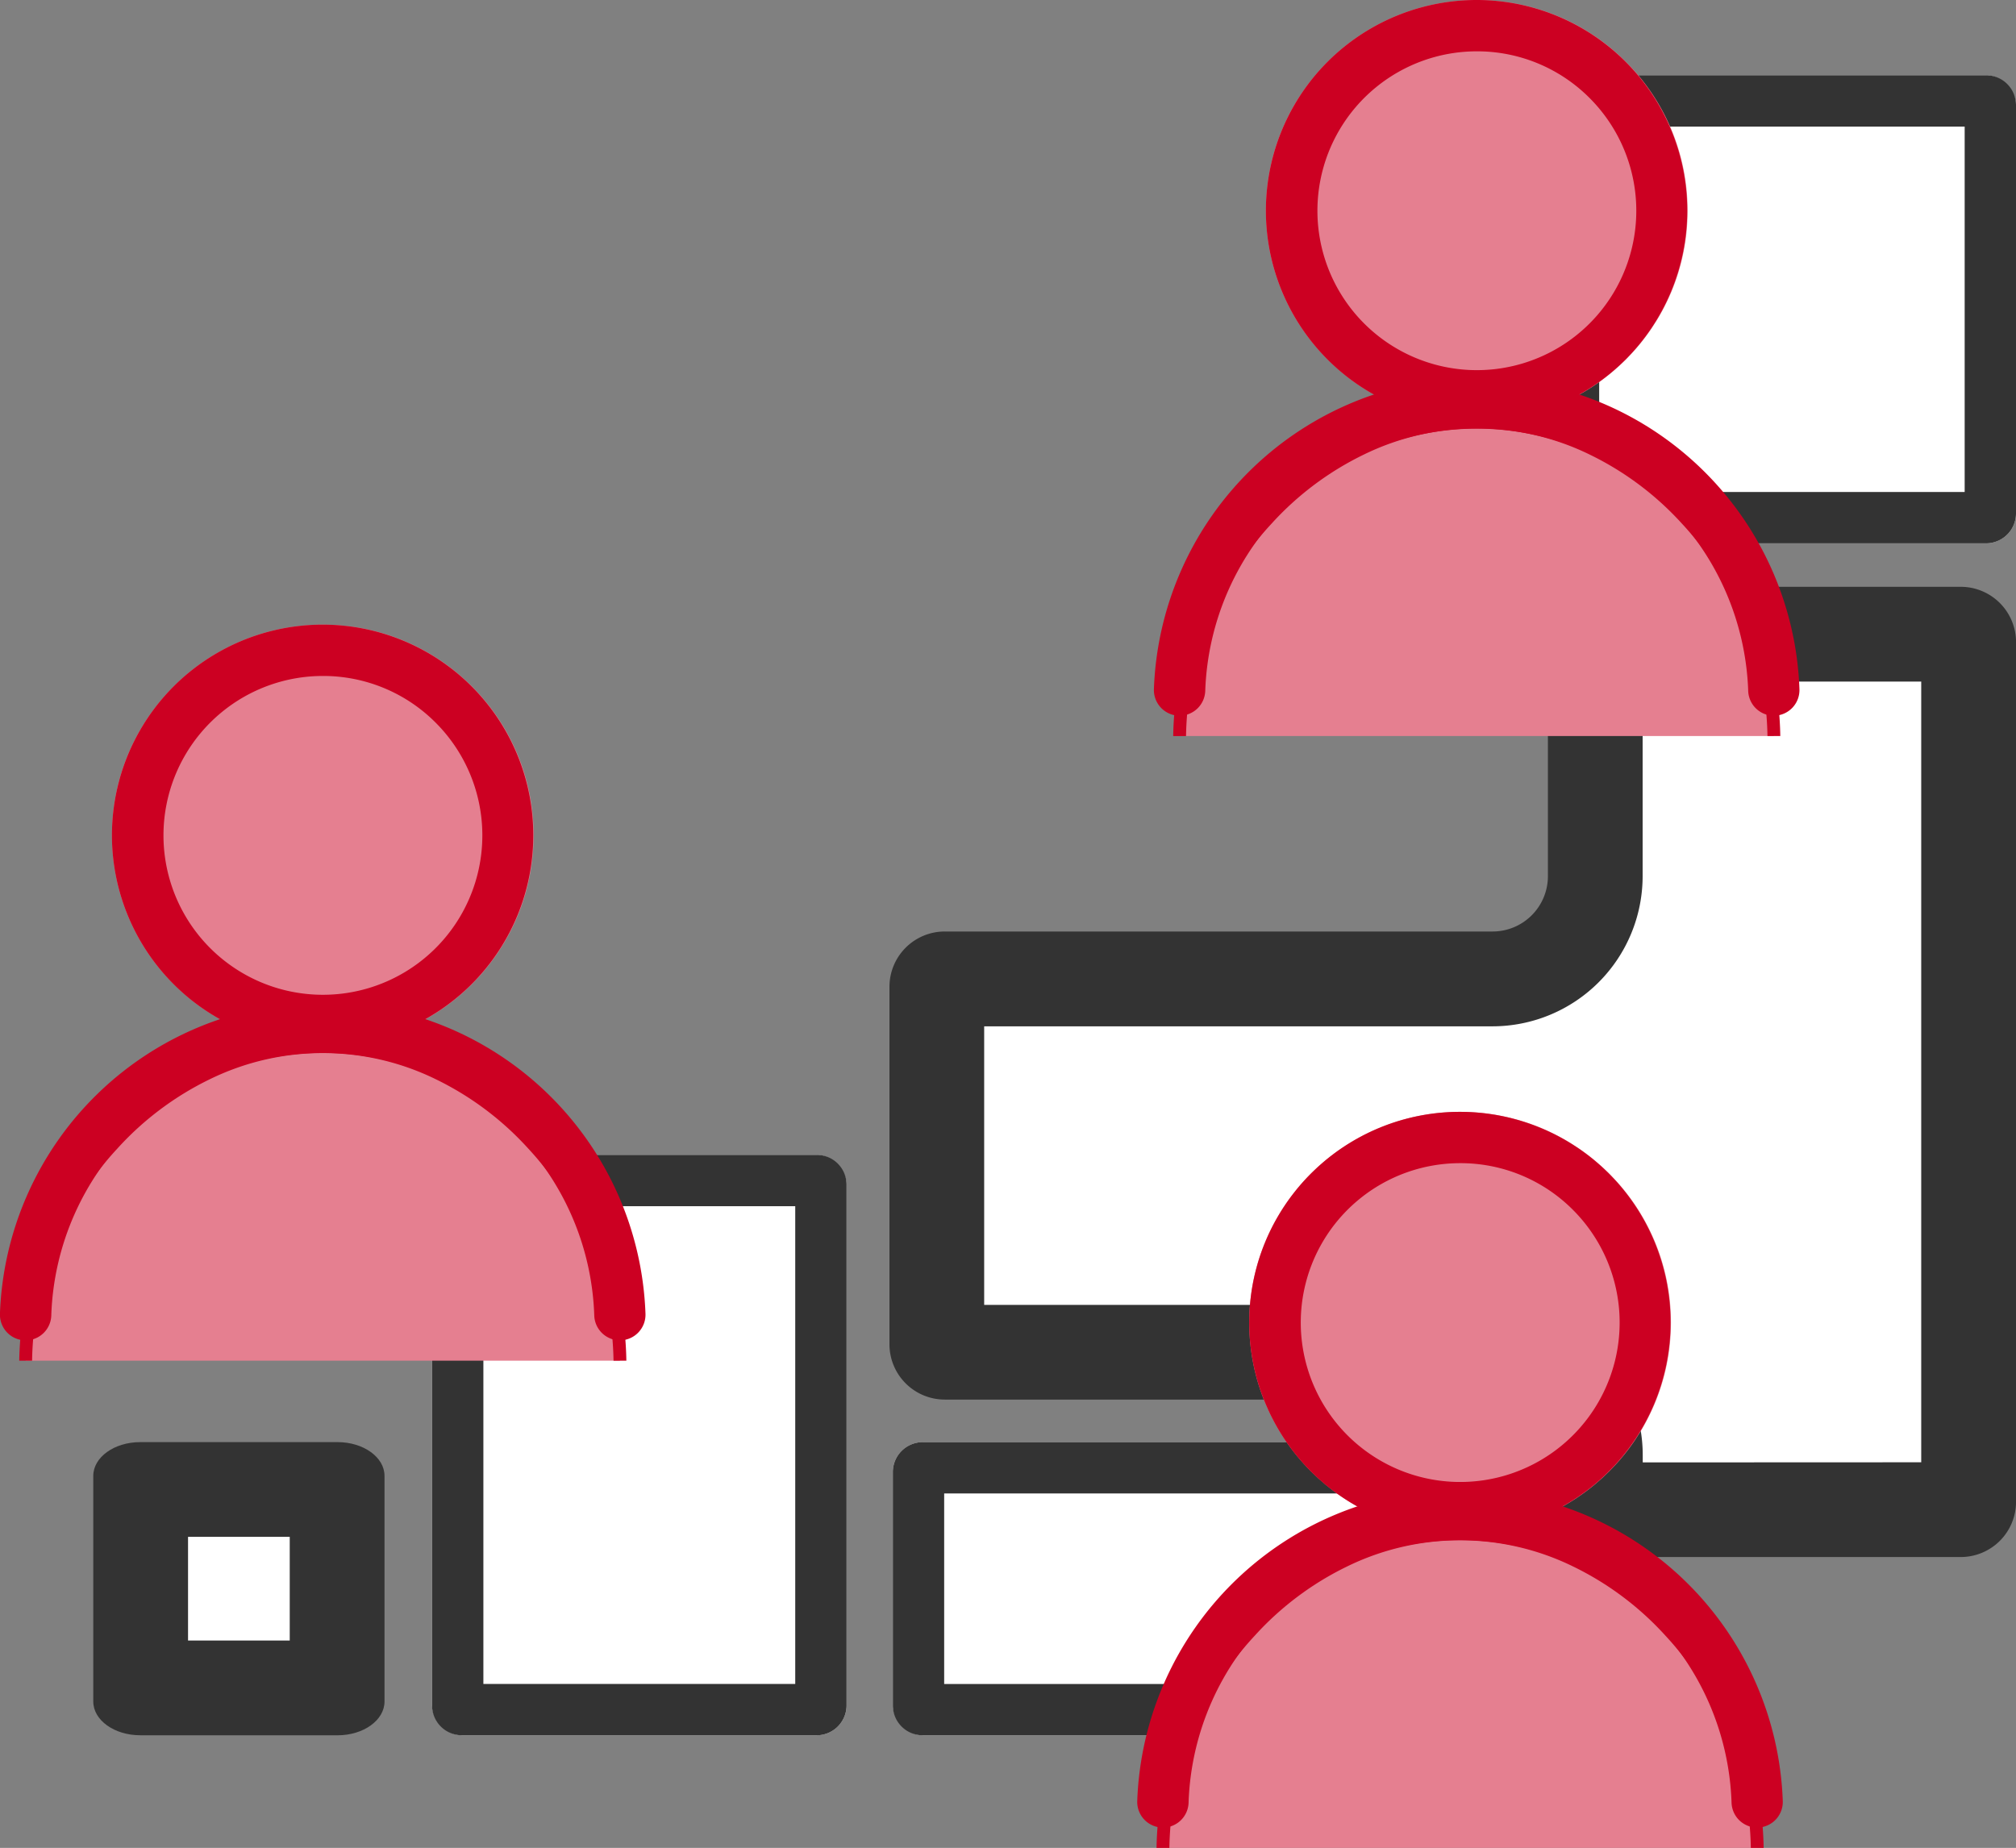
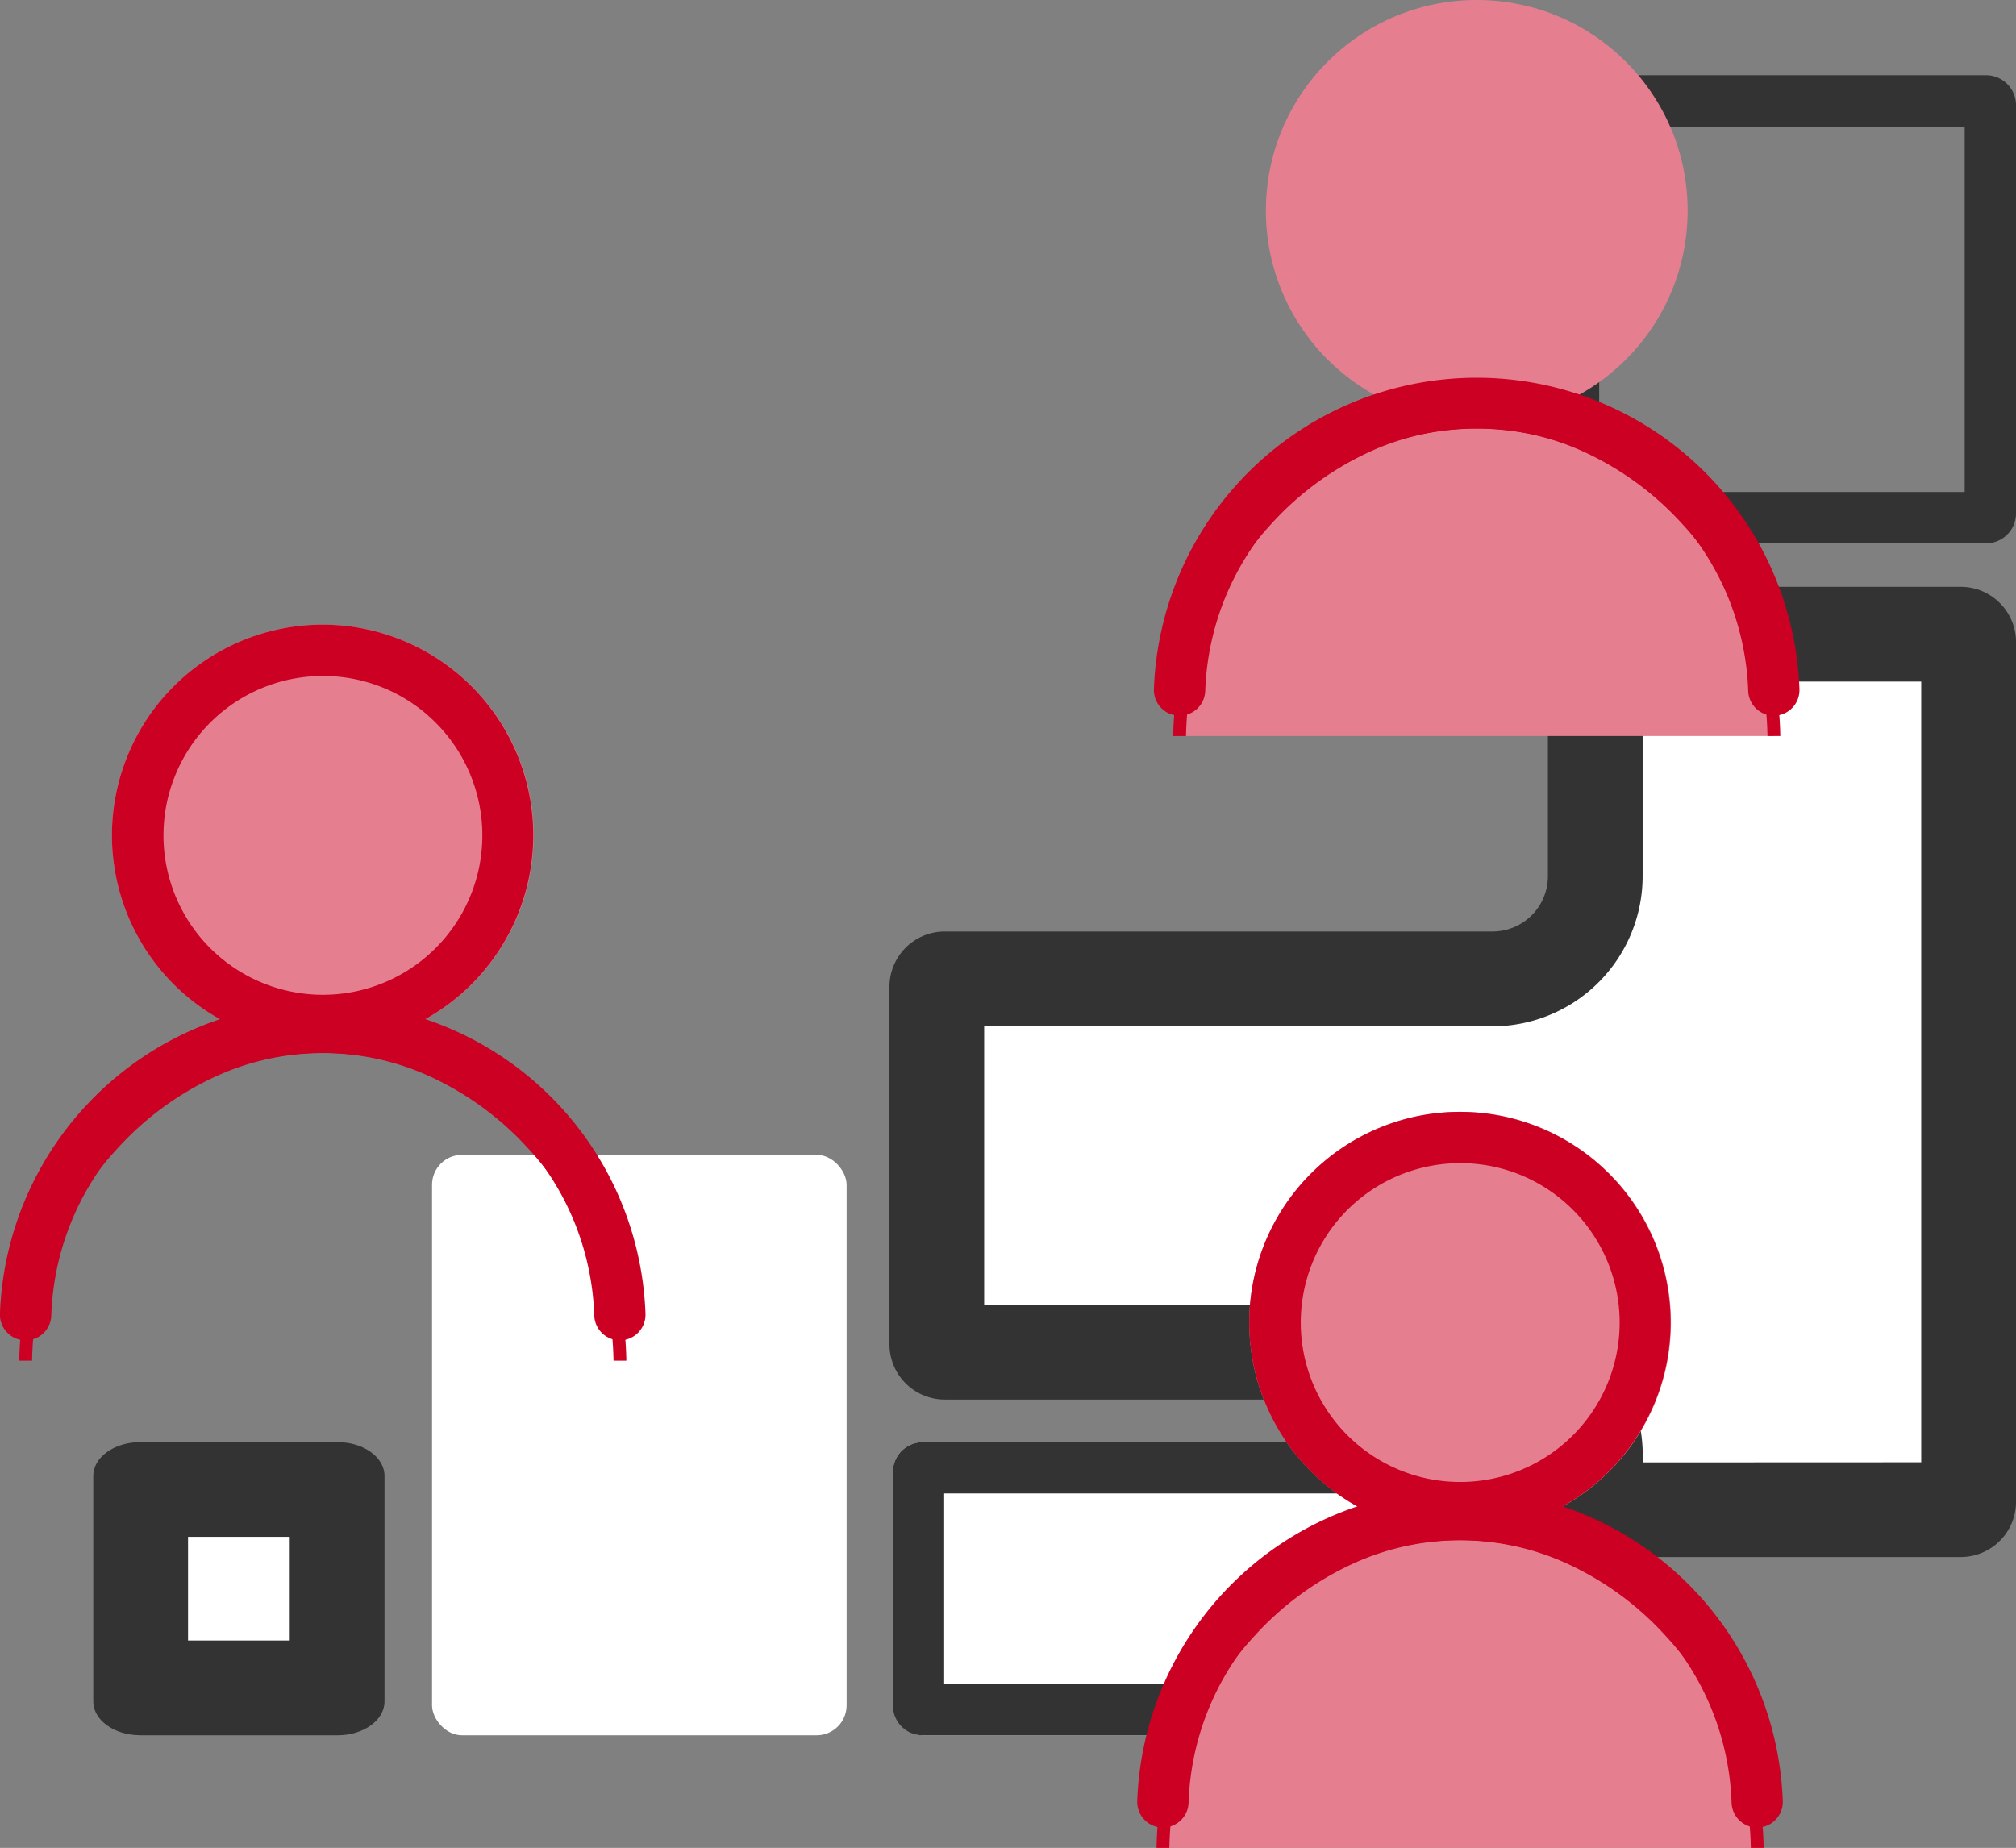
<svg xmlns="http://www.w3.org/2000/svg" width="157.087" height="144.01" viewBox="0 0 157.087 144.01">
  <rect x="0" y="0" width="157.087" height="144.01" fill="#808080" stroke="none" />
  <g transform="translate(2)">
    <g transform="translate(5.267 5.864)">
-       <rect width="36.479" height="36.479" rx="2.335" transform="translate(113.341)" fill="#fff" />
      <path d="M4,4V32.479H32.479V4H4M2.335,0H34.144a2.335,2.335,0,0,1,2.335,2.335V34.144a2.335,2.335,0,0,1-2.335,2.335H2.335A2.335,2.335,0,0,1,0,34.144V2.335A2.335,2.335,0,0,1,2.335,0Z" transform="translate(113.341)" fill="#333" />
      <g transform="translate(62.039 39.867)">
        <path d="M1649.982,372.364h-27.859a.617.617,0,0,1-.617-.617V368.1a8.012,8.012,0,0,0-8-8h-42.681a.618.618,0,0,1-.618-.617V331.616a.618.618,0,0,1,.618-.617H1613.5a8.012,8.012,0,0,0,8-8V304.755a.618.618,0,0,1,.617-.618h27.859a.618.618,0,0,1,.616.618v66.992A.617.617,0,0,1,1649.982,372.364Z" transform="translate(-1566.511 -300.445)" fill="#fff" />
        <path d="M1648.6,370.364V309.522h-21.708v15.167a11.709,11.709,0,0,1-11.7,11.7h-39.607v21.708H1615.2a11.709,11.709,0,0,1,11.7,11.7v.576Zm3.076,7.385h-27.859a4.309,4.309,0,0,1-4.309-4.309v-3.652a4.31,4.31,0,0,0-4.311-4.311h-42.681a4.31,4.31,0,0,1-4.311-4.309V333.308a4.31,4.31,0,0,1,4.311-4.309H1615.2a4.31,4.31,0,0,0,4.311-4.311V306.448a4.311,4.311,0,0,1,4.309-4.311h27.859a4.311,4.311,0,0,1,4.309,4.311v66.992A4.309,4.309,0,0,1,1651.675,377.748Z" transform="translate(-1568.204 -302.137)" fill="#333" />
      </g>
      <rect width="47.357" height="22.849" rx="2.335" transform="translate(62.303 106.523)" fill="#fff" />
      <path d="M4,4V18.849H43.357V4H4M2.335,0H45.022a2.335,2.335,0,0,1,2.335,2.335V20.514a2.335,2.335,0,0,1-2.335,2.335H2.335A2.335,2.335,0,0,1,0,20.514V2.335A2.335,2.335,0,0,1,2.335,0Z" transform="translate(62.303 106.523)" fill="#333" />
      <rect width="32.303" height="45.234" rx="2.335" transform="translate(26.398 84.135)" fill="#fff" />
-       <path d="M4,4V41.234H28.3V4H4M2.335,0H29.968A2.335,2.335,0,0,1,32.3,2.335V42.9a2.335,2.335,0,0,1-2.335,2.335H2.335A2.335,2.335,0,0,1,0,42.9V2.335A2.335,2.335,0,0,1,2.335,0Z" transform="translate(26.398 84.135)" fill="#333" />
      <g transform="translate(0 106.523)">
        <path d="M1551.545,355.7h-15.309V340.241h15.309Z" transform="translate(-1532.543 -336.549)" fill="#fff" />
        <path d="M1549.545,353.7v-8.077h-7.924V353.7Zm3.728,7.385h-15.379c-2.02,0-3.657-1.176-3.657-2.629V340.87c0-1.451,1.638-2.629,3.657-2.629h15.379c2.02,0,3.657,1.178,3.657,2.629v17.589C1556.929,359.912,1555.292,361.088,1553.272,361.088Z" transform="translate(-1534.236 -338.241)" fill="#333" />
      </g>
    </g>
    <g transform="translate(0 0)">
      <ellipse cx="16.431" cy="16.415" rx="16.431" ry="16.415" transform="translate(95.34 86.647)" fill="#e57f90" />
      <path d="M16.431,4a12.423,12.423,0,1,0,8.792,3.638A12.358,12.358,0,0,0,16.431,4m0-4A16.415,16.415,0,1,1,0,16.415,16.423,16.423,0,0,1,16.431,0Z" transform="translate(95.34 86.647)" fill="#c02" />
      <g transform="translate(88.618 118.031)">
        <path d="M1579.748,366.587c0-12.37,10.367-24.475,23.154-24.475s23.153,12.113,23.153,24.475" transform="translate(-1579.748 -340.609)" fill="#e57f90" />
        <path d="M1626.554,366.587h-1a24.886,24.886,0,0,0-6.65-16.536,23.64,23.64,0,0,0-7.207-5.4,20.017,20.017,0,0,0-17.592,0,23.631,23.631,0,0,0-7.207,5.4,24.885,24.885,0,0,0-6.65,16.538h-1a25.9,25.9,0,0,1,6.913-17.214,24.628,24.628,0,0,1,7.512-5.627,21.017,21.017,0,0,1,18.457,0,24.633,24.633,0,0,1,7.512,5.629A25.9,25.9,0,0,1,1626.554,366.587Z" transform="translate(-1579.748 -340.609)" fill="#c02" />
        <path d="M1626.053,365.691a2,2,0,0,1-2-1.933,21.166,21.166,0,0,0-42.309,0,2,2,0,0,1-2,1.933h-.068a2,2,0,0,1-1.932-2.066,25.166,25.166,0,0,1,50.3,0,2,2,0,0,1-1.932,2.066Z" transform="translate(-1579.748 -341.298)" fill="#c02" />
      </g>
      <ellipse cx="16.431" cy="16.415" rx="16.431" ry="16.415" transform="translate(96.638)" fill="#e57f90" />
-       <path d="M16.431,4a12.423,12.423,0,1,0,8.792,3.638A12.358,12.358,0,0,0,16.431,4m0-4A16.415,16.415,0,1,1,0,16.415,16.423,16.423,0,0,1,16.431,0Z" transform="translate(96.638)" fill="#c02" />
      <g transform="translate(89.916 31.408)">
        <path d="M1580.451,319.694c0-12.37,10.365-24.475,23.153-24.475s23.151,12.113,23.151,24.475" transform="translate(-1580.451 -293.742)" fill="#e57f90" />
        <path d="M1627.256,319.694h-1a24.888,24.888,0,0,0-6.649-16.536,23.632,23.632,0,0,0-7.206-5.4,20.02,20.02,0,0,0-17.593,0,23.627,23.627,0,0,0-7.207,5.4,24.887,24.887,0,0,0-6.65,16.538h-1a25.9,25.9,0,0,1,6.912-17.214,24.625,24.625,0,0,1,7.512-5.627,21.02,21.02,0,0,1,18.458,0,24.629,24.629,0,0,1,7.511,5.629A25.9,25.9,0,0,1,1627.256,319.694Z" transform="translate(-1580.451 -293.742)" fill="#c02" />
        <path d="M1626.755,318.786a2,2,0,0,1-2-1.931,21.166,21.166,0,0,0-42.307,0,2,2,0,0,1-2,1.931h-.07a2,2,0,0,1-1.93-2.068,25.166,25.166,0,0,1,50.3,0,2,2,0,0,1-1.93,2.068Z" transform="translate(-1580.451 -294.419)" fill="#c02" />
      </g>
      <ellipse cx="16.431" cy="16.415" rx="16.431" ry="16.415" transform="translate(6.722 48.679)" fill="#e57f90" />
      <path d="M16.431,4a12.423,12.423,0,1,0,8.792,3.638A12.358,12.358,0,0,0,16.431,4m0-4A16.415,16.415,0,1,1,0,16.415,16.423,16.423,0,0,1,16.431,0Z" transform="translate(6.722 48.679)" fill="#c02" />
      <g transform="translate(0 80.061)">
-         <path d="M1531.383,346.039c0-12.37,10.366-24.475,23.153-24.475s23.153,12.113,23.153,24.475" transform="translate(-1531.383 -320.061)" fill="#e57f90" />
        <path d="M1578.189,346.039h-1a24.887,24.887,0,0,0-6.65-16.536,23.639,23.639,0,0,0-7.207-5.4,20.017,20.017,0,0,0-17.592,0,23.633,23.633,0,0,0-7.207,5.4,24.886,24.886,0,0,0-6.65,16.538h-1a25.9,25.9,0,0,1,6.913-17.214,24.628,24.628,0,0,1,7.512-5.627,21.017,21.017,0,0,1,18.457,0,24.634,24.634,0,0,1,7.512,5.629A25.9,25.9,0,0,1,1578.189,346.039Z" transform="translate(-1531.383 -320.061)" fill="#c02" />
        <path d="M1577.688,345.143a2,2,0,0,1-2-1.933,21.166,21.166,0,0,0-42.309,0,2,2,0,0,1-4-.133,25.166,25.166,0,0,1,50.3,0,2,2,0,0,1-1.932,2.066Z" transform="translate(-1531.383 -320.75)" fill="#c02" />
      </g>
    </g>
  </g>
</svg>